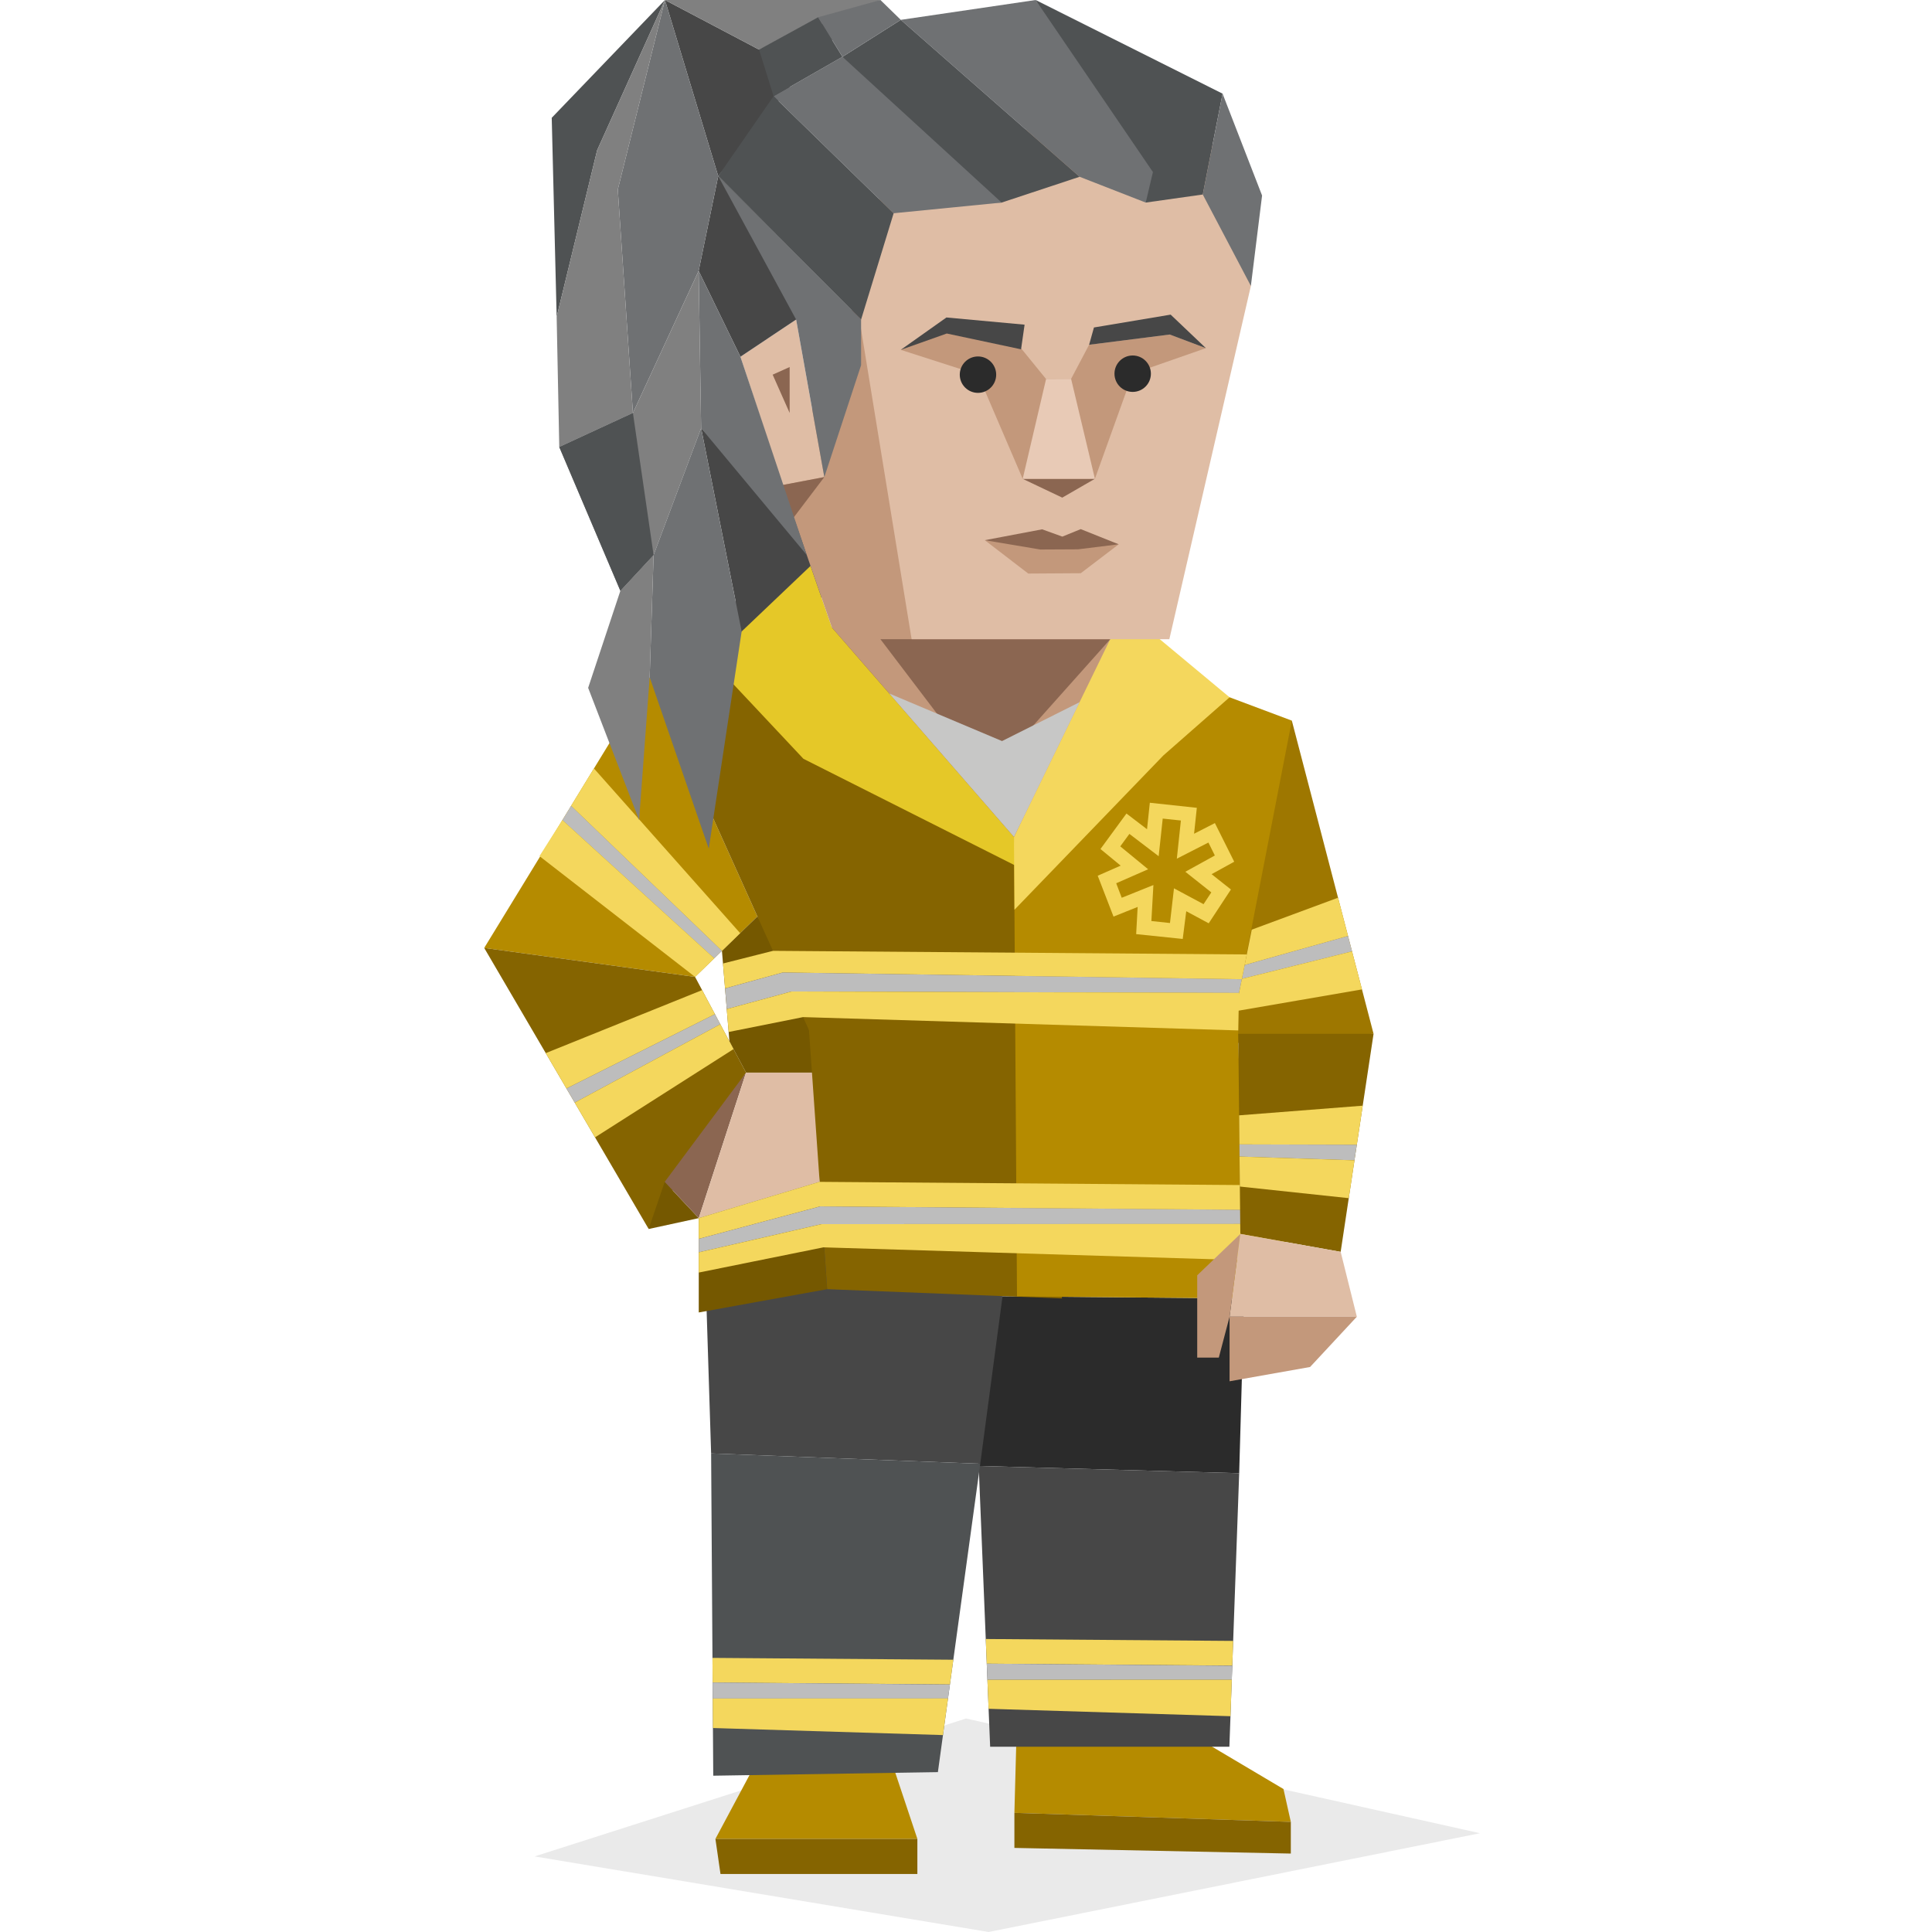
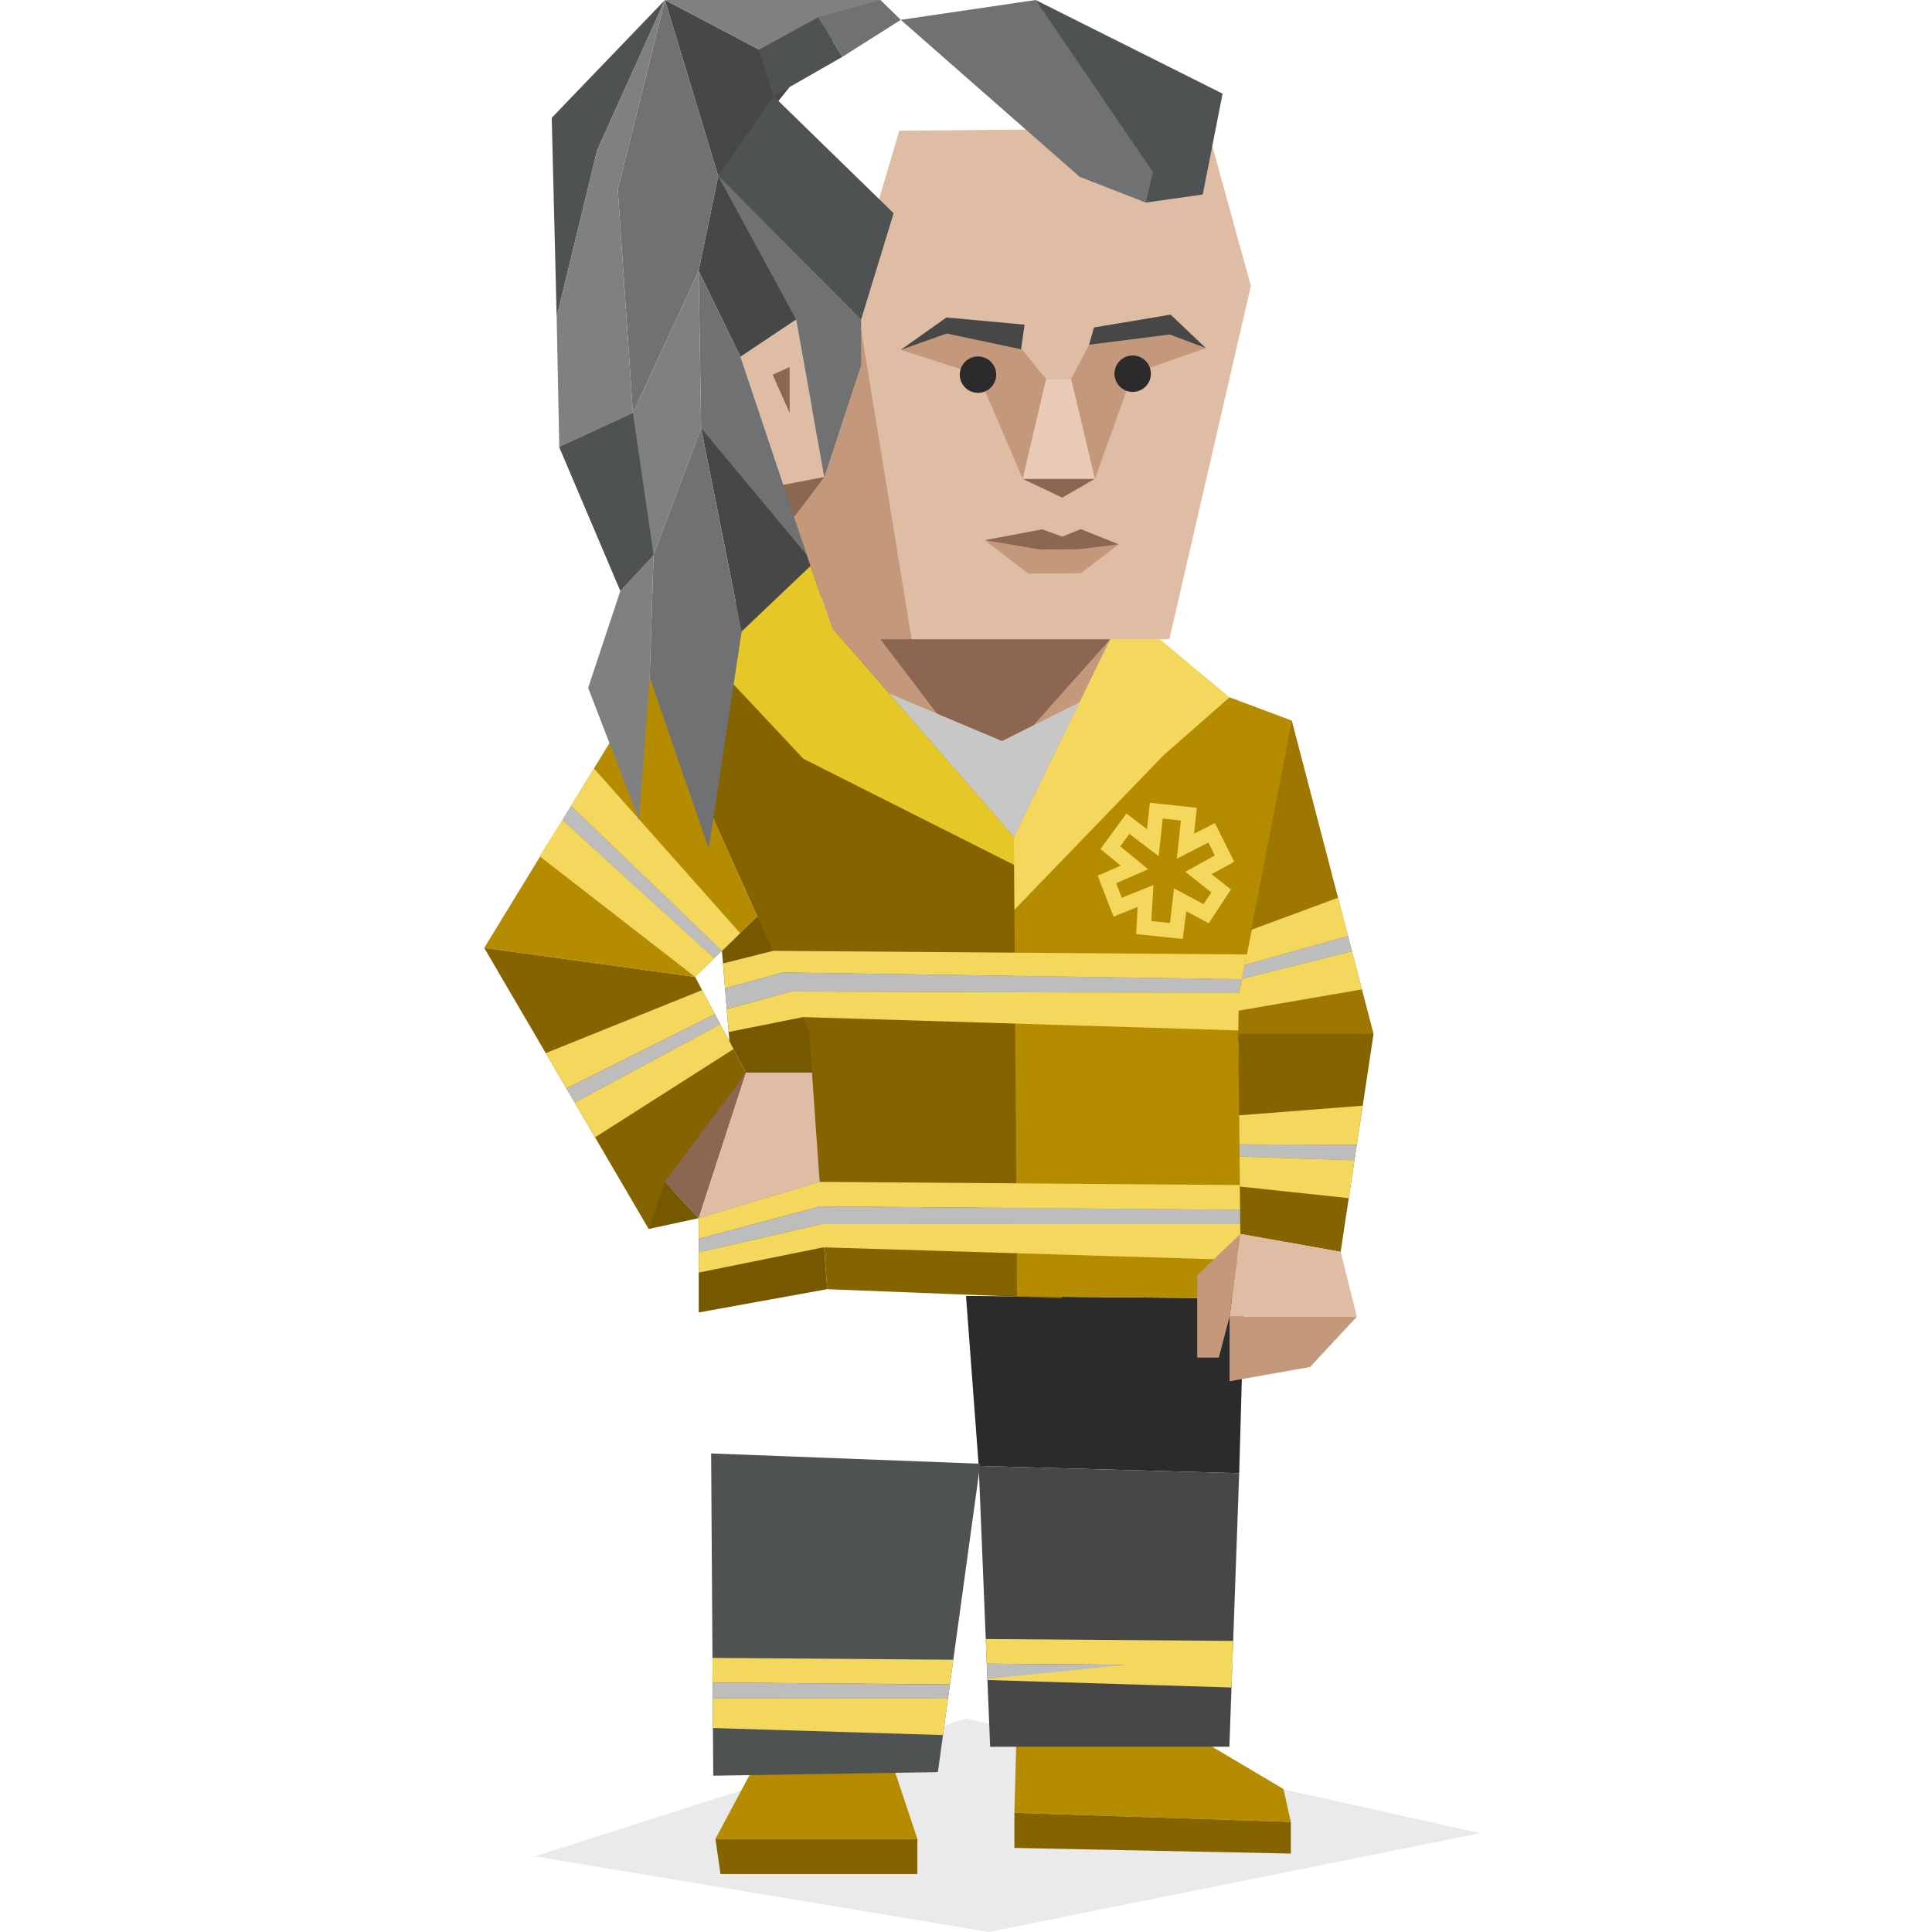
<svg xmlns="http://www.w3.org/2000/svg" id="illustration" viewBox="0 0 400 400">
  <defs>
    <style>.cls-1{fill:none;}.cls-2,.cls-3{fill:#2b2b2b;}.cls-2{opacity:0.1;}.cls-4{fill:#474747;}.cls-5{fill:#b58b00;}.cls-6{fill:#856400;}.cls-7{fill:#9e7700;}.cls-8{fill:#755800;}.cls-9{fill:#8b6651;}.cls-10{fill:#dfbda5;}.cls-11{fill:#e5c828;}.cls-12{fill:#f4d75d;}.cls-13{fill:#c3987b;}.cls-14{fill:#c7c7c6;}.cls-15{fill:#4f5253;}.cls-16{fill:#bdbdbd;}.cls-17{clip-path:url(#clip-path);}.cls-18{clip-path:url(#clip-path-2);}.cls-19{clip-path:url(#clip-path-3);}.cls-20{clip-path:url(#clip-path-4);}.cls-21{clip-path:url(#clip-path-5);}.cls-22{fill:#e8cab6;}.cls-23{fill:gray;}.cls-24{fill:#6f7173;}</style>
    <clipPath id="clip-path">
      <polygon class="cls-1" points="154.46 222.07 143.91 202.26 100.25 196.26 134.3 254.45 154.46 222.07" />
    </clipPath>
    <clipPath id="clip-path-2">
      <polygon class="cls-1" points="267.46 149.2 284.38 214.04 256.37 214.04 256.21 207.15 259.28 191.9 267.46 149.2" />
    </clipPath>
    <clipPath id="clip-path-3">
      <polygon class="cls-1" points="284.38 214.04 277.57 259.18 256.8 255.47 256.37 214.04 284.38 214.04" />
    </clipPath>
    <clipPath id="clip-path-4">
      <polygon class="cls-1" points="202.95 303.05 194.18 366.9 147.67 367.64 147.23 300.92 202.95 303.05" />
    </clipPath>
    <clipPath id="clip-path-5">
      <polygon class="cls-1" points="202.63 303.51 205 361.64 254.53 361.64 256.56 305.01 202.63 303.51" />
    </clipPath>
  </defs>
  <polygon class="cls-2" points="110.69 384.35 200 355.8 306.42 379.55 204.68 400 110.69 384.35" />
  <polygon class="cls-3" points="200 268.31 202.63 303.51 256.56 305.01 257.58 268.83 200 268.31" />
-   <polygon class="cls-4" points="146.16 266.91 147.23 300.92 202.95 303.05 207.56 268.41 172.04 257.01 146.16 266.91" />
  <polygon class="cls-4" points="145.16 88.64 152.28 124.36 149.02 146.74 175.25 118.06 145.16 88.64" />
  <polygon class="cls-5" points="134.51 140.23 100.25 196.26 143.91 202.26 156.81 189.74 134.51 140.23" />
  <polygon class="cls-6" points="154.46 222.07 143.91 202.26 100.25 196.26 134.3 254.45 154.46 222.07" />
  <polygon class="cls-7" points="267.46 149.2 284.38 214.04 244.41 216.72 254.44 173.27 267.46 149.2" />
  <polygon class="cls-8" points="134.3 254.45 144.67 252.2 137.62 244.69 134.3 254.45" />
  <polygon class="cls-9" points="144.67 252.2 154.46 222.07 137.62 244.69 144.67 252.2" />
  <polygon class="cls-10" points="144.67 252.2 169.66 244.69 170.72 222.07 154.46 222.07 144.67 252.2" />
  <polygon class="cls-8" points="171.37 209.67 170.72 222.07 154.46 222.07 151.02 215.62 149.47 196.86 156.81 189.74 171.37 209.67" />
  <polygon class="cls-8" points="169.66 244.69 171.26 266.91 144.67 271.73 144.67 252.2 169.66 244.69" />
  <polygon class="cls-6" points="134.51 140.23 178.79 128.13 221.76 179.53 219.87 268.83 171.26 266.91 167.49 213.27 156.81 189.74 134.51 140.23" />
  <polygon class="cls-5" points="226.16 133.71 267.46 149.2 256.21 207.15 257.58 268.83 210.56 268.41 209.93 173.27 226.16 133.71" />
  <polygon class="cls-11" points="172.23 129.92 167.81 117.17 147.23 136.75 166.34 157.1 210.56 179.38 209.93 173.27 172.23 129.92" />
  <polygon class="cls-12" points="210.03 188.36 240.86 156.41 254.57 144.37 228.08 122.32 228.22 134.49 209.93 173.27 210.03 188.36" />
  <polygon class="cls-13" points="230.69 130.64 189.52 31.11 162.01 100.42 172.23 129.92 209.93 173.27 230.69 130.64" />
  <polygon class="cls-9" points="229.87 132.34 182.28 132.34 204.17 161.15 229.87 132.34" />
  <polygon class="cls-10" points="242.1 132.34 188.74 132.34 176.76 58.91 186.19 27.07 249.96 26.45 258.98 59.2 242.1 132.34" />
  <polygon class="cls-14" points="184.11 143.58 207.46 153.43 223.52 145.38 209.93 173.27 184.11 143.58" />
  <polygon class="cls-5" points="148.12 380.72 157.26 363.61 184.22 363.61 189.93 380.72 148.12 380.72" />
  <polygon class="cls-5" points="210.02 375.33 210.67 351.3 245.33 358.3 265.73 370.4 267.25 377.2 210.02 375.33" />
  <polygon class="cls-10" points="164.83 66.16 153.3 73.86 162.01 100.42 170.67 98.77 164.83 66.16" />
  <polygon class="cls-9" points="162.01 100.42 164.23 107.26 170.67 98.77 162.01 100.42" />
  <polygon class="cls-4" points="202.63 303.51 205 361.64 254.53 361.64 256.56 305.01 202.63 303.51" />
  <polygon class="cls-15" points="202.95 303.05 194.18 366.9 147.67 367.64 147.23 300.92 202.95 303.05" />
  <polygon class="cls-12" points="122.97 159.1 153.24 193.2 149.47 196.86 118.24 166.84 122.97 159.1" />
  <polygon class="cls-16" points="149.47 196.86 118.24 166.84 116.43 169.79 147.87 198.42 149.47 196.86" />
  <polygon class="cls-12" points="147.87 198.42 143.91 202.26 111.69 177.25 116.43 169.79 147.87 198.42" />
  <polygon class="cls-6" points="148.12 380.72 149.17 387.99 189.93 387.99 189.93 380.72 148.12 380.72" />
  <polygon class="cls-6" points="210.02 382.59 267.25 383.76 267.25 377.2 210.02 375.33 210.02 382.59" />
  <g class="cls-17">
    <polygon class="cls-12" points="108.1 220.01 149.88 203.17 152.12 207.92 113.8 227.1 108.1 220.01" />
    <polygon class="cls-16" points="152.12 207.92 113.8 227.1 116.03 229.88 153.08 209.94 152.12 207.92" />
    <polygon class="cls-12" points="153.08 209.94 155.44 214.93 121.43 236.6 116.03 229.88 153.08 209.94" />
  </g>
  <g class="cls-18">
    <polygon class="cls-12" points="285.24 182.82 243 198.46 244.53 203.49 285.8 191.9 285.24 182.82" />
    <polygon class="cls-16" points="244.53 203.49 285.8 191.9 286.01 195.46 245.19 205.63 244.53 203.49" />
    <polygon class="cls-12" points="245.19 205.63 246.8 210.91 286.54 204.06 286.01 195.46 245.19 205.63" />
  </g>
  <polygon class="cls-12" points="149.69 199.48 160.05 196.86 258.13 197.61 257.1 202.74 162.08 201.34 150.12 204.64 149.69 199.48" />
  <polygon class="cls-16" points="150.12 204.64 162.08 201.34 257.1 202.74 256.52 205.58 163.86 205.28 150.47 208.92 150.12 204.64" />
  <polygon class="cls-12" points="150.47 208.92 163.86 205.28 256.52 205.58 256.37 213.34 166.27 210.58 150.86 213.66 150.47 208.92" />
  <polygon class="cls-12" points="144.67 252.2 169.66 244.69 267.74 245.44 266.71 250.56 169.81 249.77 144.67 256.49 144.67 252.2" />
  <polygon class="cls-16" points="144.67 256.49 169.81 249.77 266.71 250.56 266.14 253.41 170.1 253.44 144.67 259.28 144.67 256.49" />
  <polygon class="cls-12" points="144.67 259.28 170.1 253.44 266.14 253.41 265.98 261.17 170.48 258.25 144.67 263.47 144.67 259.28" />
  <polygon class="cls-6" points="284.38 214.04 277.57 259.18 256.8 255.47 256.37 214.04 284.38 214.04" />
  <polygon class="cls-10" points="256.8 255.47 277.57 259.18 280.92 272.61 254.57 272.61 256.8 255.47" />
  <polygon class="cls-13" points="280.92 272.61 271.24 283.02 254.57 285.98 254.57 272.61 280.92 272.61" />
  <polygon class="cls-13" points="256.8 255.47 247.87 264.04 247.87 281.08 252.34 281.08 254.57 272.61 256.8 255.47" />
  <g class="cls-19">
    <polygon class="cls-12" points="291.97 228.15 247.06 231.66 247.16 236.91 290.02 237.03 291.97 228.15" />
    <polygon class="cls-16" points="247.16 236.91 290.02 237.03 289.26 240.52 247.21 239.15 247.16 236.91" />
    <polygon class="cls-12" points="247.21 239.15 247.31 244.66 287.42 248.94 289.26 240.52 247.21 239.15" />
  </g>
  <g class="cls-20">
    <path class="cls-12" d="M141.24,343.2c.3,1.7.56,3.4.77,5.1l59.58.49,1-5.12Z" />
    <path class="cls-16" d="M142,348.3q.21,1.68.36,3.36l58.65,0,.57-2.85Z" />
    <path class="cls-12" d="M142.37,351.66c.18,1.83.32,3.66.4,5.49,0,.15,0,.31,0,.47l58.08,1.78.16-7.76Z" />
  </g>
  <g class="cls-21">
    <path class="cls-12" d="M201.59,339.32c.3,1.7.56,3.4.77,5.11l59.58.48,1-5.12Z" />
    <path class="cls-16" d="M202.36,344.43c.14,1.11.26,2.23.37,3.35l58.64,0,.57-2.85Z" />
-     <path class="cls-12" d="M202.73,347.78c.17,1.83.31,3.66.39,5.49,0,.16,0,.31,0,.47l58.07,1.78.16-7.76Z" />
+     <path class="cls-12" d="M202.73,347.78l58.07,1.78.16-7.76Z" />
  </g>
  <path class="cls-12" d="M244.87,194.4l-9.64-1,.31-5.63-5,2-3.27-8.46,4.75-2.09-4.18-3.44,5.38-7.35,4.26,3.25.58-5.48,9.73,1.05-.57,5.37,4.31-2.21,4,8-4.68,2.58,4,3.17-4.6,7-4.65-2.5Zm-6.49-3.71,3.85.41.83-7.18,6.12,3.28,1.61-2.44-5.38-4.27,6.11-3.37-1.33-2.68-6.54,3.34.84-7.9-3.76-.4-.84,7.79-6.06-4.62-1.89,2.58,5.77,4.74-6.61,2.9,1.14,3,6.56-2.63Z" />
  <polygon class="cls-13" points="226.69 99.13 234.51 77.37 249.67 72.08 242.18 69.26 225.49 71.38 221.76 78.44 216.58 78.47 209.94 70.32 197.92 67.25 186.49 72.43 202.48 77.57 211.74 99.14 226.69 99.13" />
  <polygon class="cls-9" points="211.74 99.14 226.69 99.13 219.93 103.03 211.74 99.14" />
  <polygon class="cls-22" points="211.74 99.14 216.58 78.47 221.76 78.44 226.69 99.13 211.74 99.14" />
  <polygon class="cls-13" points="203.89 111.84 212.89 118.75 223.76 118.68 231.62 112.69 203.89 111.84" />
  <polygon class="cls-9" points="203.89 111.84 215.76 109.59 219.95 111.1 223.75 109.55 231.62 112.69 223.19 113.73 215.37 113.77 203.89 111.84" />
  <circle class="cls-3" cx="202.48" cy="77.57" r="3.77" />
  <circle class="cls-3" cx="234.51" cy="77.37" r="3.77" />
  <polygon class="cls-4" points="225.49 71.38 226.49 67.8 242.37 65.14 249.67 72.08 242.18 69.26 225.49 71.38" />
  <polygon class="cls-4" points="211.4 72.32 212.13 67.22 195.95 65.73 186.49 72.43 196.02 69.05 211.4 72.32" />
  <polygon class="cls-15" points="237.21 41.94 249.02 40.27 253.12 19.39 214.42 0 237.21 41.94" />
  <polygon class="cls-4" points="182.28 0 157.16 10.27 137.67 0 148.7 36.46 169.39 10.64 182.28 0" />
  <polygon class="cls-23" points="157.16 10.27 137.67 0 182.28 0 157.16 10.27" />
  <polygon class="cls-24" points="237.21 41.94 238.7 35.62 214.42 0 186.5 4.11 223.52 36.6 237.21 41.94" />
-   <polygon class="cls-15" points="223.52 36.6 207.38 41.94 194 41.94 174.42 11.76 186.5 4.11 223.52 36.6" />
-   <polygon class="cls-24" points="249.02 40.27 258.98 59.2 261.3 40.48 253.12 19.39 249.02 40.27" />
-   <polygon class="cls-24" points="207.38 41.94 185.02 44.15 160.16 19.92 174.42 11.76 207.38 41.94" />
  <polygon class="cls-15" points="185.02 44.15 178.28 66.16 148.7 36.46 160.16 19.92 185.02 44.15" />
  <polygon class="cls-4" points="178.28 66.16 178.28 66.16 148.7 36.46 144.65 56.08 153.3 73.86 164.83 66.16 178.28 66.16" />
  <polygon class="cls-24" points="178.28 66.16 178.28 75.61 170.67 98.77 164.83 66.16 148.7 36.46 178.28 66.16" />
  <polygon class="cls-24" points="144.65 56.08 145.16 88.64 167.03 114.91 153.3 73.86 144.65 56.08" />
  <polygon class="cls-15" points="160.16 19.92 157.16 10.27 169.39 3.57 174.42 11.76 160.16 19.92" />
  <polygon class="cls-24" points="169.39 3.57 182.28 0 186.5 4.11 174.42 11.76 169.39 3.57" />
  <polygon class="cls-24" points="137.67 0 127.91 39.25 131.04 85.5 144.65 56.08 148.7 36.46 137.67 0" />
  <polygon class="cls-23" points="144.65 56.08 145.16 88.64 135.32 114.91 128.44 122.32 115.79 92.55 131.04 85.5 144.65 56.08" />
  <polygon class="cls-15" points="137.67 0 114.23 24.39 115.25 65.61 123.63 31.11 137.67 0" />
  <polygon class="cls-23" points="123.63 31.11 137.67 0 127.91 39.25 131.04 85.5 115.79 92.55 115.25 65.61 123.63 31.11" />
  <polygon class="cls-24" points="145.16 88.64 153.55 130.74 146.74 175.71 134.51 140.23 135.32 114.91 145.16 88.64" />
  <polygon class="cls-23" points="128.44 122.32 121.77 142.41 132.32 169.79 134.51 140.23 135.32 114.91 128.44 122.32" />
  <polygon class="cls-15" points="135.32 114.91 131.04 85.5 115.79 92.55 128.44 122.32 135.32 114.91" />
  <polygon class="cls-9" points="159.97 77.57 163.49 75.99 163.49 85.5 159.97 77.57" />
</svg>